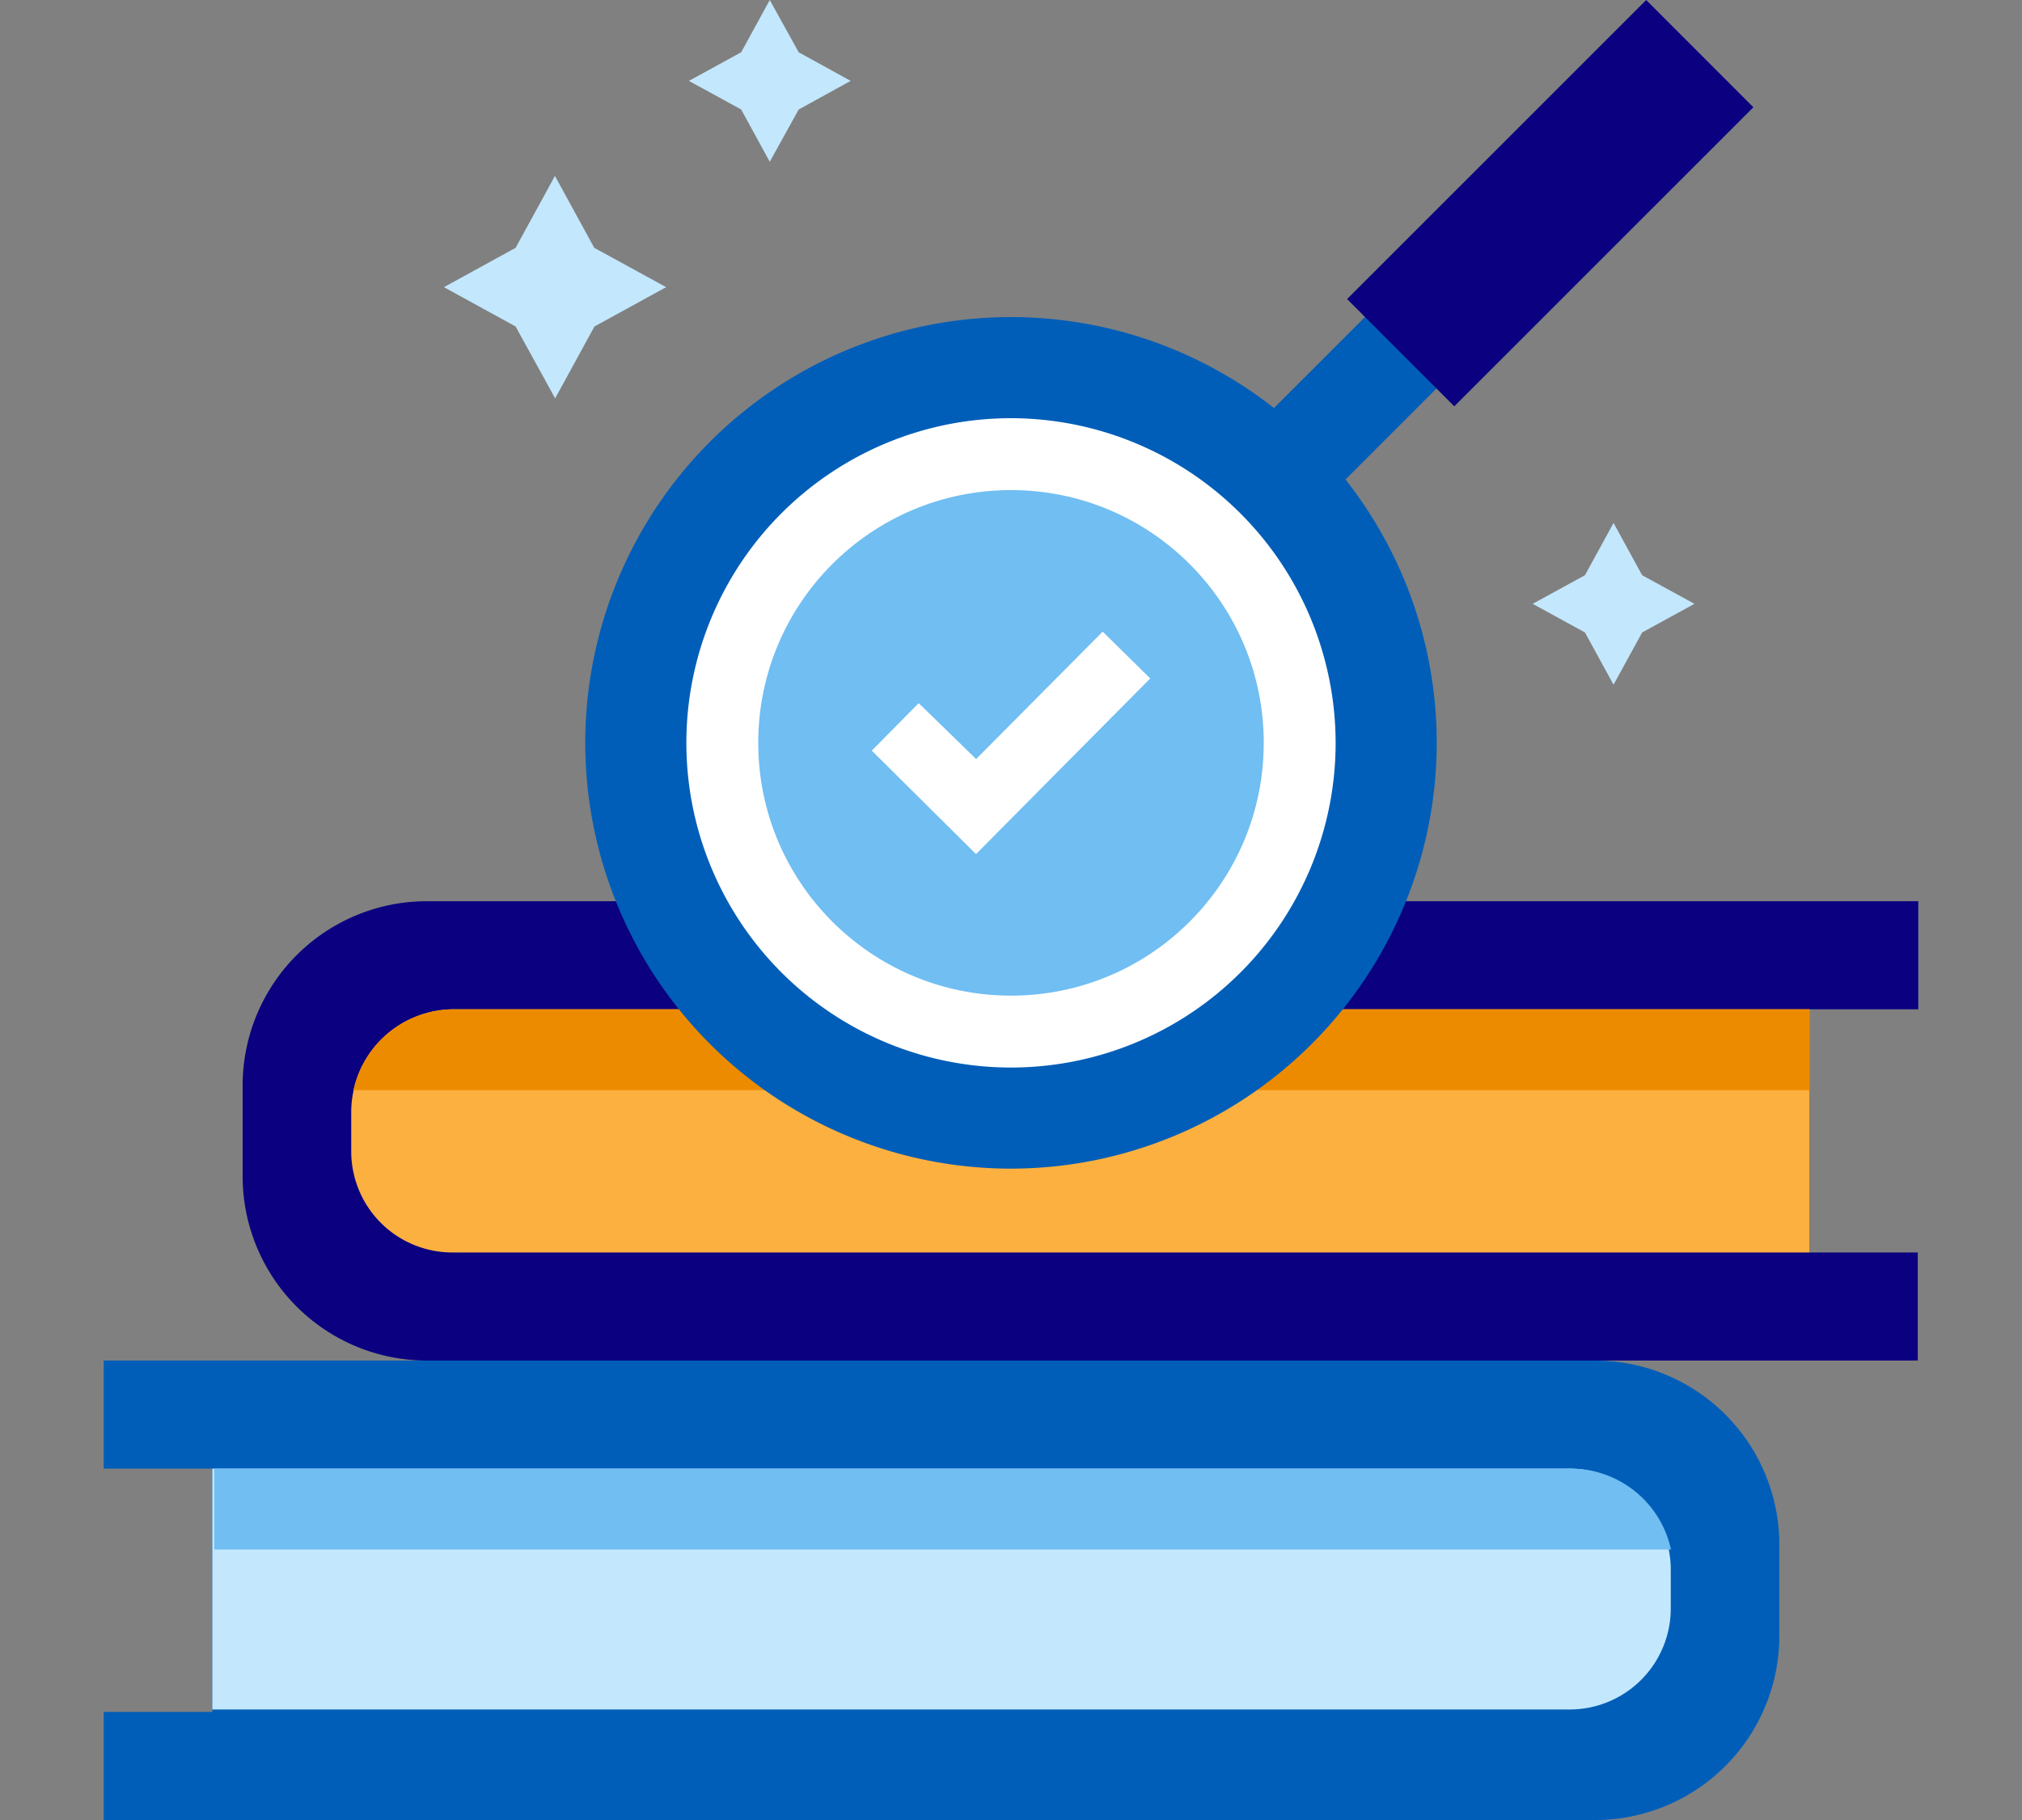
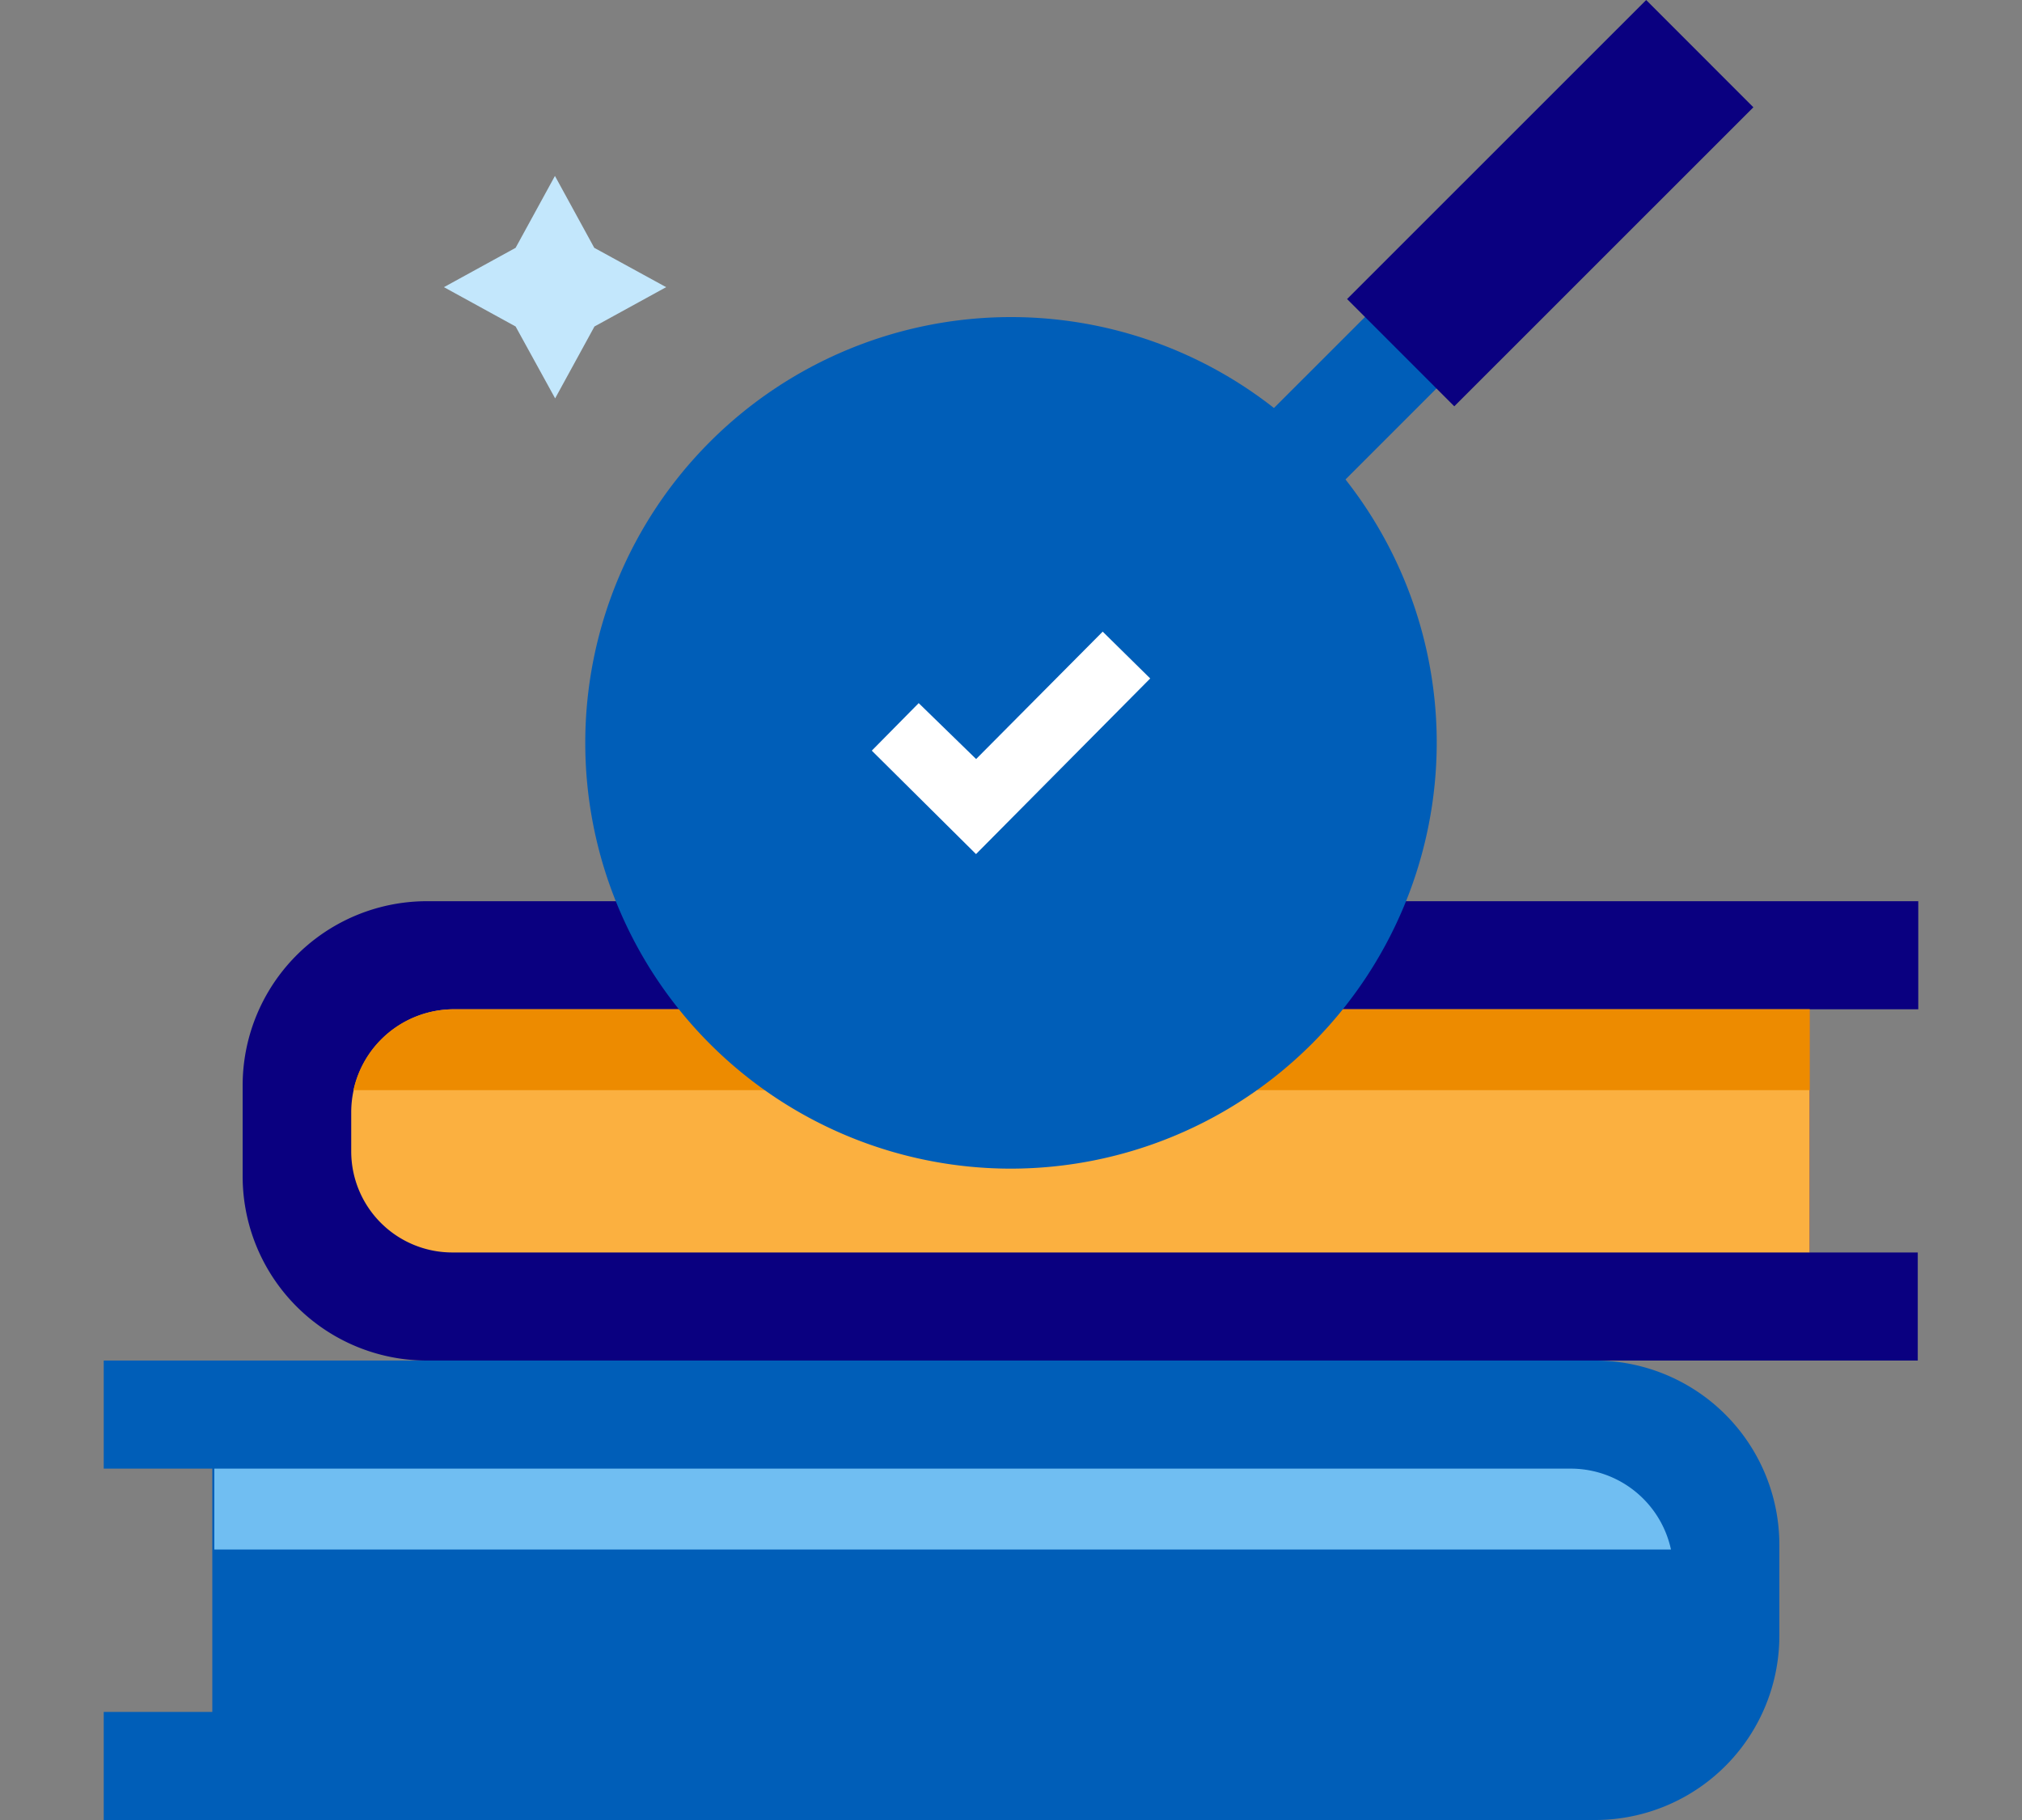
<svg xmlns="http://www.w3.org/2000/svg" id="design" viewBox="0 0 200 180">
  <rect x="0" y="0" width="200" height="180" fill="#808080" stroke="none" />
  <defs>
    <style>.cls-1{fill:#c3e7fc;}.cls-2{fill:#005eb8;}.cls-3{fill:#0a0080;}.cls-4{fill:#fbb040;}.cls-5{fill:#ed8b00;}.cls-6{fill:#70bef2;}.cls-7{fill:#fff;}</style>
  </defs>
  <title>use-cases</title>
  <path class="cls-1" d="M51,24.51l3.89-7.11,3.89,7.11,7.11,3.89L58.8,32.29,54.91,39.4,51,32.29,43.91,28.4Z" />
-   <path class="cls-1" d="M73.31,5.17,76.14,0,79,5.17,84.14,8,79,10.83,76.14,16l-2.83-5.17L68.14,8Z" />
-   <path class="cls-1" d="M156.77,56.89l2.83-5.17,2.83,5.17,5.17,2.83-5.17,2.83-2.83,5.17-2.83-5.17-5.17-2.83Z" />
  <path class="cls-2" d="M21,145.25H10.26V134.56H157.74A18.23,18.23,0,0,1,176,152.8h0v9A18.23,18.23,0,0,1,157.74,180H10.26V169.31H21" />
  <path class="cls-3" d="M179,123.87h10.69v10.69H42.26A18.23,18.23,0,0,1,24,116.33h0v-9A18.23,18.23,0,0,1,42.26,89.13H189.74V99.82H179" />
-   <path class="cls-1" d="M21,145.25H155.26a10,10,0,0,1,10,10h0v3.82a10,10,0,0,1-10,10H21V145.25Z" />
  <path class="cls-4" d="M44.74,99.82H179v24.05H44.74a10,10,0,0,1-10-10h0V110A10.19,10.19,0,0,1,44.74,99.82Z" />
  <path class="cls-5" d="M44.74,99.82a10.15,10.15,0,0,0-9.78,8H179v-8Z" />
  <path class="cls-6" d="M155.5,145.25a10.15,10.15,0,0,1,9.78,8H21.2v-8Z" />
  <rect class="cls-2" x="122.2" y="26.39" width="39.68" height="10" transform="translate(19.4 109.61) rotate(-44.99)" />
  <circle class="cls-7" cx="99.96" cy="73.47" r="37.11" />
-   <path class="cls-2" d="M100,115.58a42.11,42.11,0,1,1,42.11-42.11A42.16,42.16,0,0,1,100,115.58Zm0-74.22a32.11,32.11,0,1,0,32.11,32.11A32.15,32.15,0,0,0,100,41.36Z" />
+   <path class="cls-2" d="M100,115.58a42.11,42.11,0,1,1,42.11-42.11A42.16,42.16,0,0,1,100,115.58Zm0-74.22A32.15,32.15,0,0,0,100,41.36Z" />
  <rect class="cls-3" x="132.42" y="12.59" width="41.83" height="15" transform="translate(30.69 114.29) rotate(-44.99)" />
-   <circle class="cls-6" cx="100" cy="73.47" r="25" />
  <polygon class="cls-7" points="86.23 74.24 90.87 69.54 96.55 75.07 109.07 62.47 113.77 67.1 96.54 84.47 86.23 74.24" />
</svg>